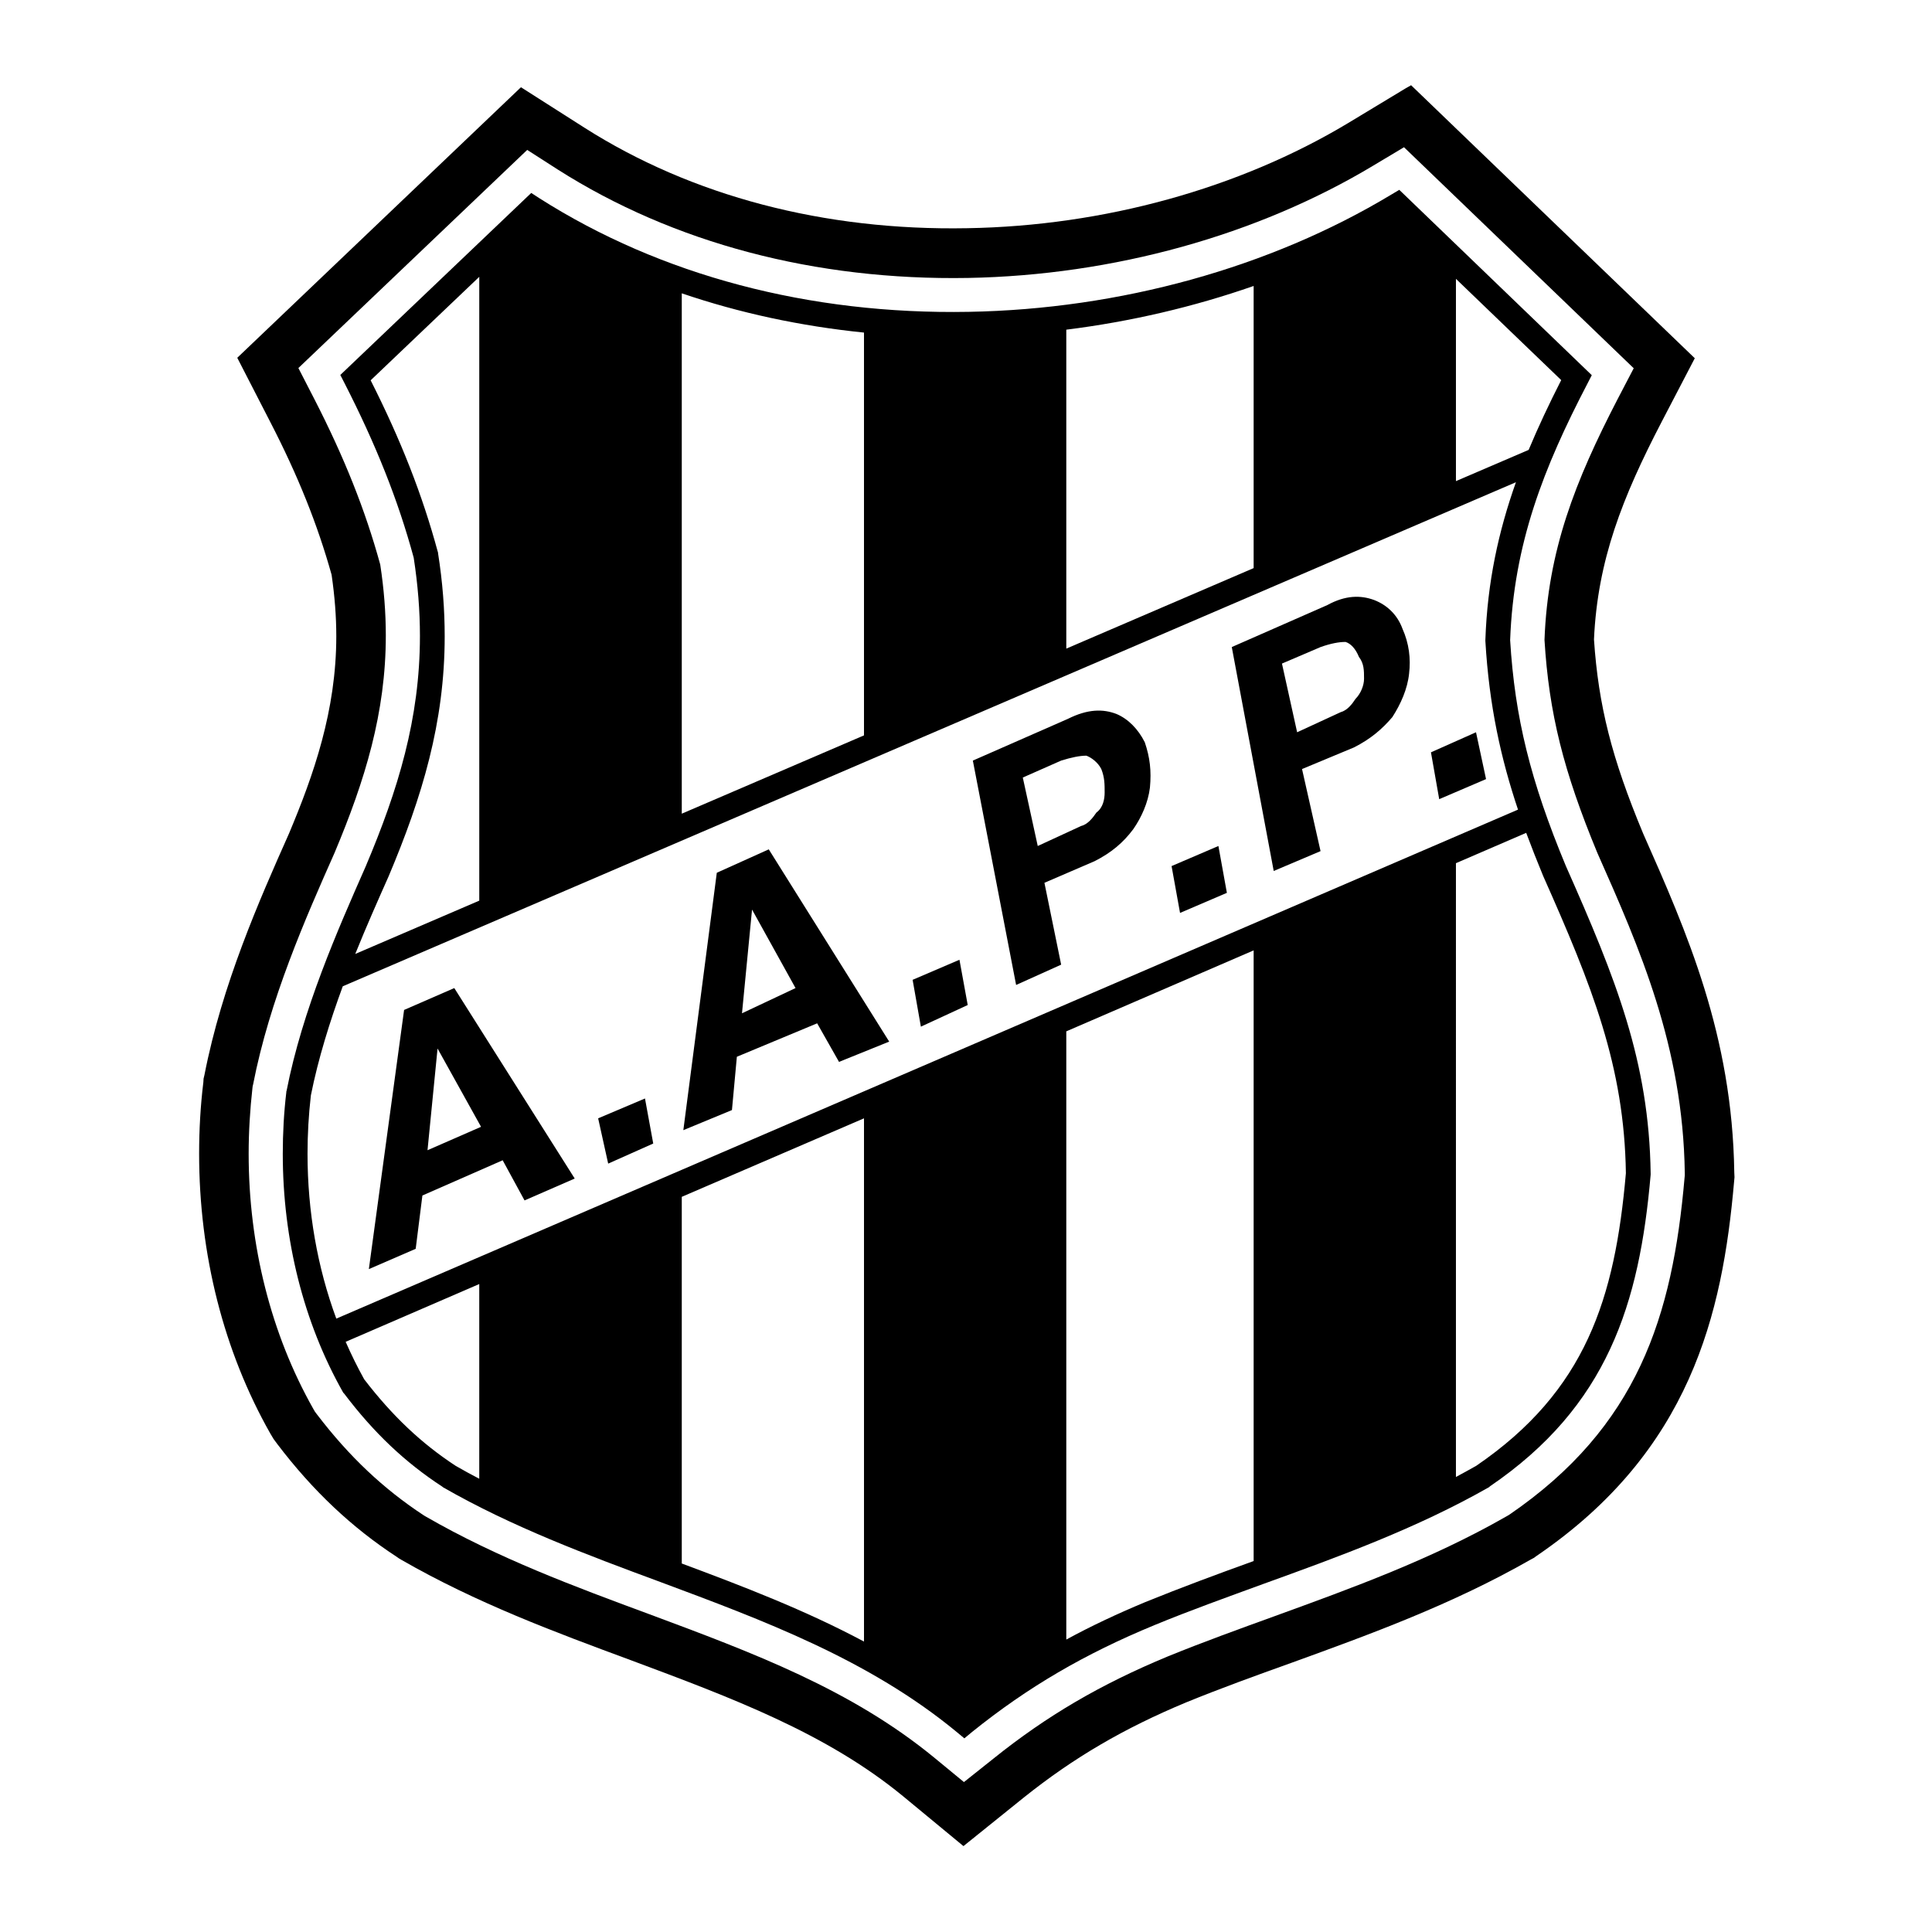
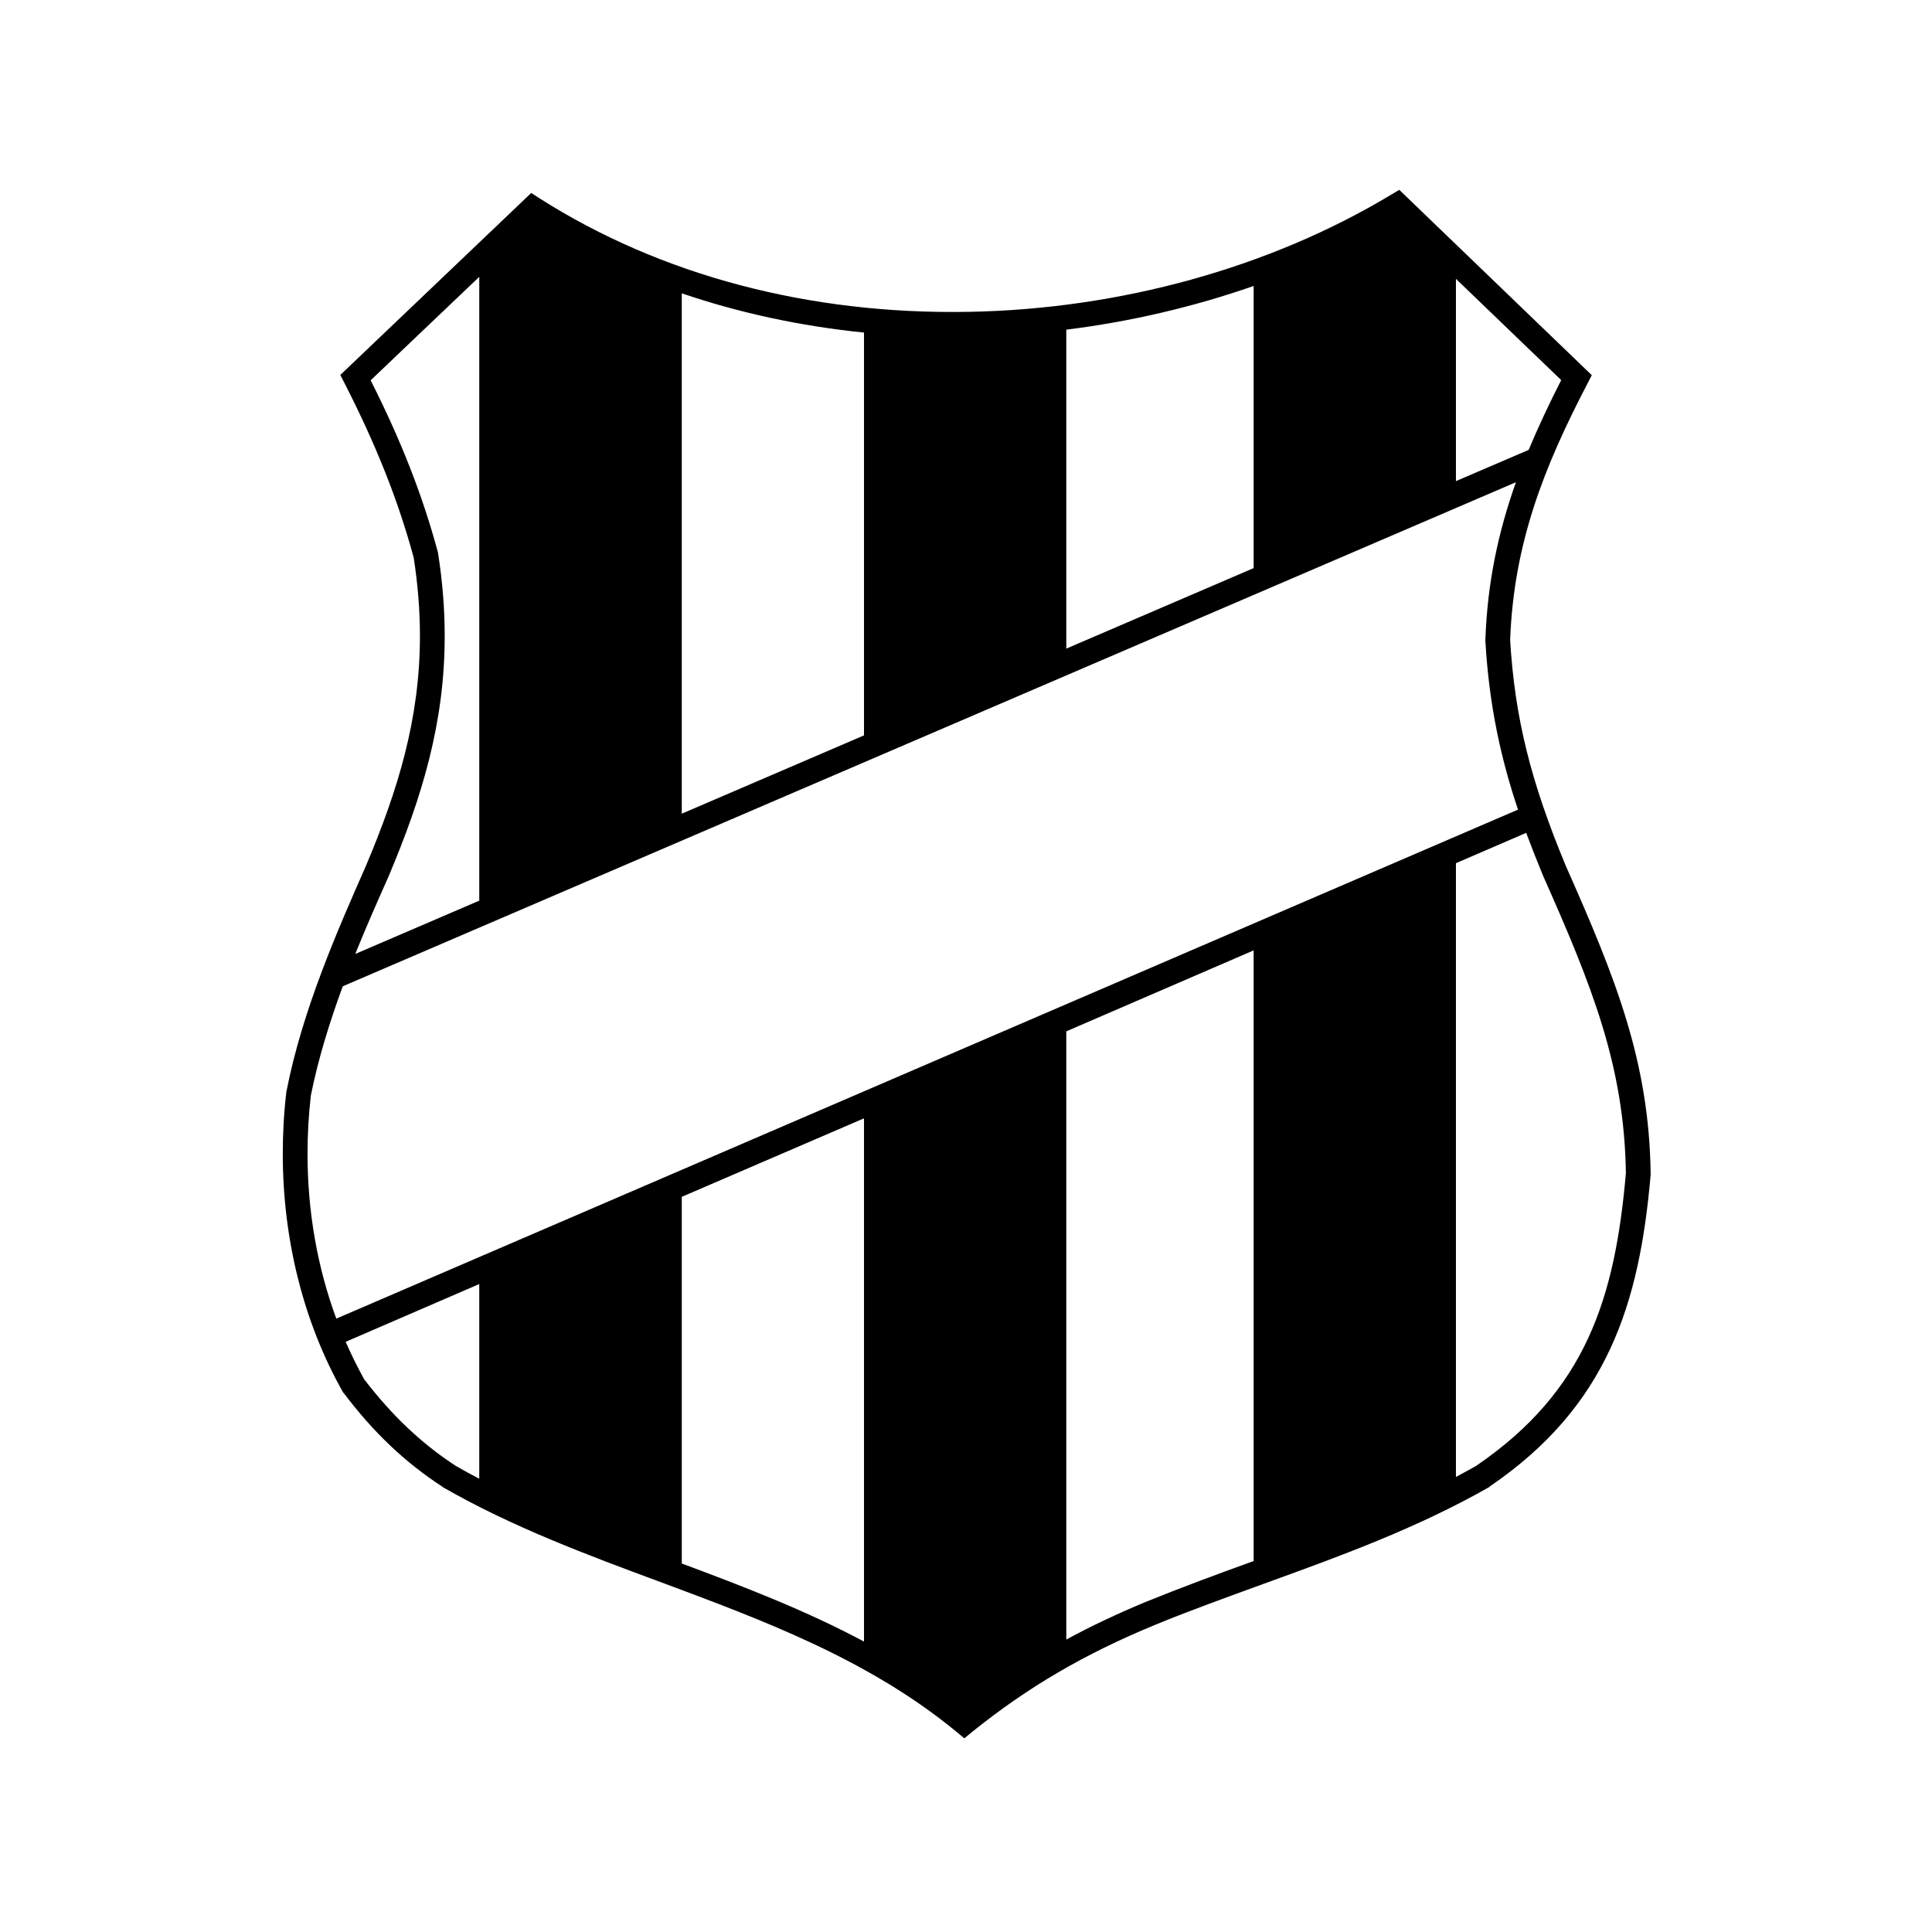
<svg xmlns="http://www.w3.org/2000/svg" version="1.0" id="Layer_1" x="0px" y="0px" width="192.756px" height="192.756px" viewBox="0 0 192.756 192.756" enable-background="new 0 0 192.756 192.756" xml:space="preserve">
  <g>
    <polygon fill-rule="evenodd" clip-rule="evenodd" fill="#FFFFFF" points="0,0 192.756,0 192.756,192.756 0,192.756 0,0  " />
-     <path fill-rule="evenodd" clip-rule="evenodd" d="M19.704,184.252L19.704,184.252L19.704,184.252L19.704,184.252z M173.029,116.961   L173.029,116.961c-0.2-13.686-4.718-23.921-9.102-33.823c-3.114-7.477-4.45-12.728-4.895-19.337   c0.355-7.922,2.848-14.197,6.742-21.696l3.315-6.364L140.786,8.504l-0.512,0.289l-5.786,3.494   c-10.858,6.52-24.366,10.258-37.984,10.481c-14.264,0.267-27.482-3.205-38.208-10.036l-6.32-4.028L23.672,35.696l3.271,6.364   c2.804,5.43,4.739,10.281,6.141,15.287c0.312,2.159,0.468,4.162,0.468,6.12c0,7.455-2.27,13.863-4.718,19.693   c-2.982,6.698-6.676,15.065-8.434,24.077l-0.089,0.379l-0.022,0.355c-0.289,2.359-0.423,4.762-0.423,7.121   c0,10.059,2.448,19.715,7.099,27.926l0.334,0.557l0.378,0.512c3.538,4.652,7.432,8.322,11.905,11.238l0.222,0.156l0.223,0.133   c7.499,4.316,15.354,7.232,22.942,10.035c10.013,3.738,19.47,7.256,27.147,13.574l6.008,4.963l6.053-4.873   c4.962-3.961,9.946-6.877,16.199-9.48c3.383-1.379,6.876-2.648,10.548-3.961c7.854-2.848,15.977-5.807,23.766-10.258l0.333-0.178   l0.312-0.223c15.332-10.459,18.515-24.1,19.671-37.273l0.045-0.488L173.029,116.961L173.029,116.961z" />
-     <path fill-rule="evenodd" clip-rule="evenodd" fill="#FFFFFF" d="M137.025,16.515c-11.594,6.965-25.946,10.948-40.432,11.215   c-15.243,0.267-29.396-3.472-40.944-10.815L52.6,14.957L29.77,36.72l1.58,3.071c3.004,5.852,5.096,11.104,6.586,16.533   c0.378,2.47,0.557,4.807,0.557,7.076c0,7.722-2.07,14.442-5.118,21.696c-2.893,6.52-6.476,14.642-8.122,23.097l-0.044,0.178   l-0.022,0.178c-0.245,2.182-0.378,4.385-0.378,6.566c0,9.123,2.225,17.979,6.453,25.455l0.155,0.268l0.201,0.268   c3.227,4.227,6.631,7.432,10.659,10.08l0.111,0.066l0.111,0.066c7.143,4.117,14.797,6.965,22.208,9.703   c10.392,3.871,20.227,7.52,28.572,14.396l2.893,2.381l2.937-2.336c5.318-4.273,10.682-7.41,17.379-10.191   c3.494-1.426,7.188-2.76,10.748-4.051c7.655-2.781,15.576-5.652,23.009-9.902l0.156-0.088l0.155-0.09   c12.861-8.789,16.312-19.805,17.513-33.645l0.022-0.223v-0.246c-0.179-12.639-4.518-22.452-8.723-31.931   c-3.383-8.167-4.829-13.952-5.274-21.251c0.334-8.923,3.049-15.821,7.299-24.032l1.603-3.071l-22.92-22.052L137.025,16.515   L137.025,16.515z" />
    <path fill-rule="evenodd" clip-rule="evenodd" d="M164.686,117.072c-0.156-11.148-3.449-19.381-8.456-30.663   c-3.538-8.5-5.097-14.843-5.563-22.542c0.356-9.613,3.338-17.201,7.722-25.612l0.423-0.824L139.606,18.94l-0.823,0.49   C126.7,26.706,111.725,30.845,96.66,31.112c-15.91,0.289-30.73-3.627-42.835-11.327l-0.823-0.534L33.953,37.41l0.423,0.823   c3.138,6.142,5.34,11.66,6.898,17.401c0.423,2.737,0.623,5.318,0.623,7.811c0,8.255-2.181,15.354-5.407,22.986   c-2.804,6.364-6.32,14.331-7.899,22.409l-0.022,0.043v0.068c-0.245,2.047-0.356,4.115-0.356,6.164   c0,8.543,2.069,16.822,6.008,23.787l0.044,0.066l0.067,0.066c2.981,3.939,6.097,6.877,9.813,9.301l0.022,0.023l0.022,0.021   c6.898,3.961,14.419,6.766,21.696,9.457c10.214,3.807,20.784,7.723,29.551,14.953l0.779,0.646l0.779-0.646   c5.563-4.473,11.193-7.766,18.203-10.658c3.561-1.469,7.299-2.803,10.881-4.115c7.521-2.717,15.287-5.541,22.476-9.637l0.044-0.021   l0.022-0.045c11.771-8.01,14.953-18.246,16.066-31.109v-0.066V117.072L164.686,117.072z M152.513,44.886l-7.254,3.115V27.819   c4.45,4.272,9.791,9.435,10.503,10.103C154.561,40.28,153.47,42.594,152.513,44.886L152.513,44.886z M68.021,29.265   c5.741,1.958,11.838,3.271,18.18,3.917v40.188l-18.18,7.811V29.265L68.021,29.265z M106.384,32.892   c6.409-0.801,12.706-2.27,18.692-4.361V56.68l-18.692,8.033V32.892L106.384,32.892z M38.782,87.41   c3.338-7.922,5.585-15.31,5.585-23.921c0-2.648-0.201-5.385-0.667-8.323V55.1l-0.022-0.044c-1.535-5.674-3.671-11.126-6.698-17.112   c0.734-0.69,6.364-6.075,10.837-10.325v62.239l-12.373,5.318C36.557,92.417,37.713,89.813,38.782,87.41L38.782,87.41z    M31.016,109.285c0.734-3.672,1.891-7.367,3.182-10.883l117.046-50.29c-1.735,4.896-2.848,9.947-3.048,15.732v0.044v0.067   c0.378,6.475,1.558,11.771,3.271,16.867l-0.022-0.044L33.553,131.559c-1.892-5.117-2.871-10.703-2.871-16.443   C30.682,113.178,30.793,111.221,31.016,109.285L31.016,109.285z M86.201,163.779c-5.875-3.137-12.083-5.518-18.18-7.787v-36.584   l18.18-7.832V163.779L86.201,163.779z M36.334,137.611c-0.667-1.201-1.291-2.471-1.847-3.738l13.329-5.764v19.426   c-0.779-0.4-1.58-0.846-2.359-1.291C42.03,143.998,39.138,141.26,36.334,137.611L36.334,137.611z M114.262,159.842   c-2.826,1.18-5.43,2.402-7.878,3.738v-60.682l18.692-8.078v60.926C121.493,157.037,117.822,158.395,114.262,159.842   L114.262,159.842z M147.284,146.244c-0.668,0.379-1.358,0.758-2.025,1.113V86.12l7.01-3.026c0.533,1.424,1.09,2.848,1.69,4.295   c4.896,11.014,8.1,19.002,8.256,29.663C161.124,129.533,158.231,138.768,147.284,146.244L147.284,146.244z" />
-     <path fill-rule="evenodd" clip-rule="evenodd" d="M36.801,126.619l3.516-25.857l5.007-2.182l12.016,19.004l-5.007,2.182   l-2.181-4.006l-8.01,3.516l-0.668,5.318L36.801,126.619L36.801,126.619L36.801,126.619z M42.653,114.758l5.341-2.336l-4.339-7.811   L42.653,114.758L42.653,114.758L42.653,114.758z M64.35,109.596l0.823,4.494l-4.495,2.004l-1.001-4.518L64.35,109.596   L64.35,109.596L64.35,109.596z M68.177,112.756l3.338-25.679L76.7,84.74l12.016,19.182l-5.007,2.023l-2.181-3.848l-8.011,3.336   l-0.49,5.318L68.177,112.756L68.177,112.756L68.177,112.756z M74.029,101.096l5.341-2.516l-4.339-7.832L74.029,101.096   L74.029,101.096L74.029,101.096z M95.725,95.755l0.824,4.517l-4.673,2.158l-0.824-4.672L95.725,95.755L95.725,95.755L95.725,95.755   z M101.378,98.27l-4.317-22.386l9.479-4.162l0,0c2.003-1.001,3.516-1.001,4.851-0.489c1.157,0.489,2.158,1.491,2.826,2.826   c0.512,1.513,0.668,2.848,0.512,4.517c-0.178,1.491-0.846,2.981-1.669,4.161c-1.001,1.335-2.181,2.336-3.85,3.182l0,0l-5.007,2.158   l1.669,8.167L101.378,98.27L101.378,98.27L101.378,98.27z M103.536,84.406l4.339-2.003l0,0c0.668-0.156,1.18-0.846,1.514-1.335   c0.667-0.49,0.822-1.335,0.822-2.003c0-0.823,0-1.491-0.333-2.336c-0.334-0.667-1.002-1.157-1.491-1.335   c-0.668,0-1.513,0.178-2.515,0.49l0,0l-3.827,1.691L103.536,84.406L103.536,84.406L103.536,84.406z M121.561,84.406l0.845,4.673   l-4.673,2.003l-0.845-4.673L121.561,84.406L121.561,84.406L121.561,84.406z M127.079,86.898l-4.184-22.341l9.523-4.184l0,0   c1.825-1.001,3.338-1.001,4.673-0.512c1.335,0.512,2.337,1.513,2.826,2.849c0.668,1.491,0.846,3.004,0.668,4.495   c-0.156,1.513-0.823,3.026-1.669,4.339c-1.001,1.18-2.158,2.181-3.828,3.026l0,0l-5.184,2.158l1.847,8.189L127.079,86.898   L127.079,86.898L127.079,86.898z M129.415,73.058l4.339-2.003l0,0c0.668-0.178,1.157-0.823,1.491-1.335   c0.512-0.512,0.846-1.335,0.846-2.002c0-0.824,0-1.513-0.512-2.181c-0.334-0.824-0.823-1.335-1.335-1.491   c-0.668,0-1.491,0.156-2.492,0.512l0,0l-3.85,1.647L129.415,73.058L129.415,73.058L129.415,73.058z M147.262,73.058l1.001,4.673   l-4.673,2.002l-0.823-4.673L147.262,73.058L147.262,73.058L147.262,73.058z" />
  </g>
</svg>